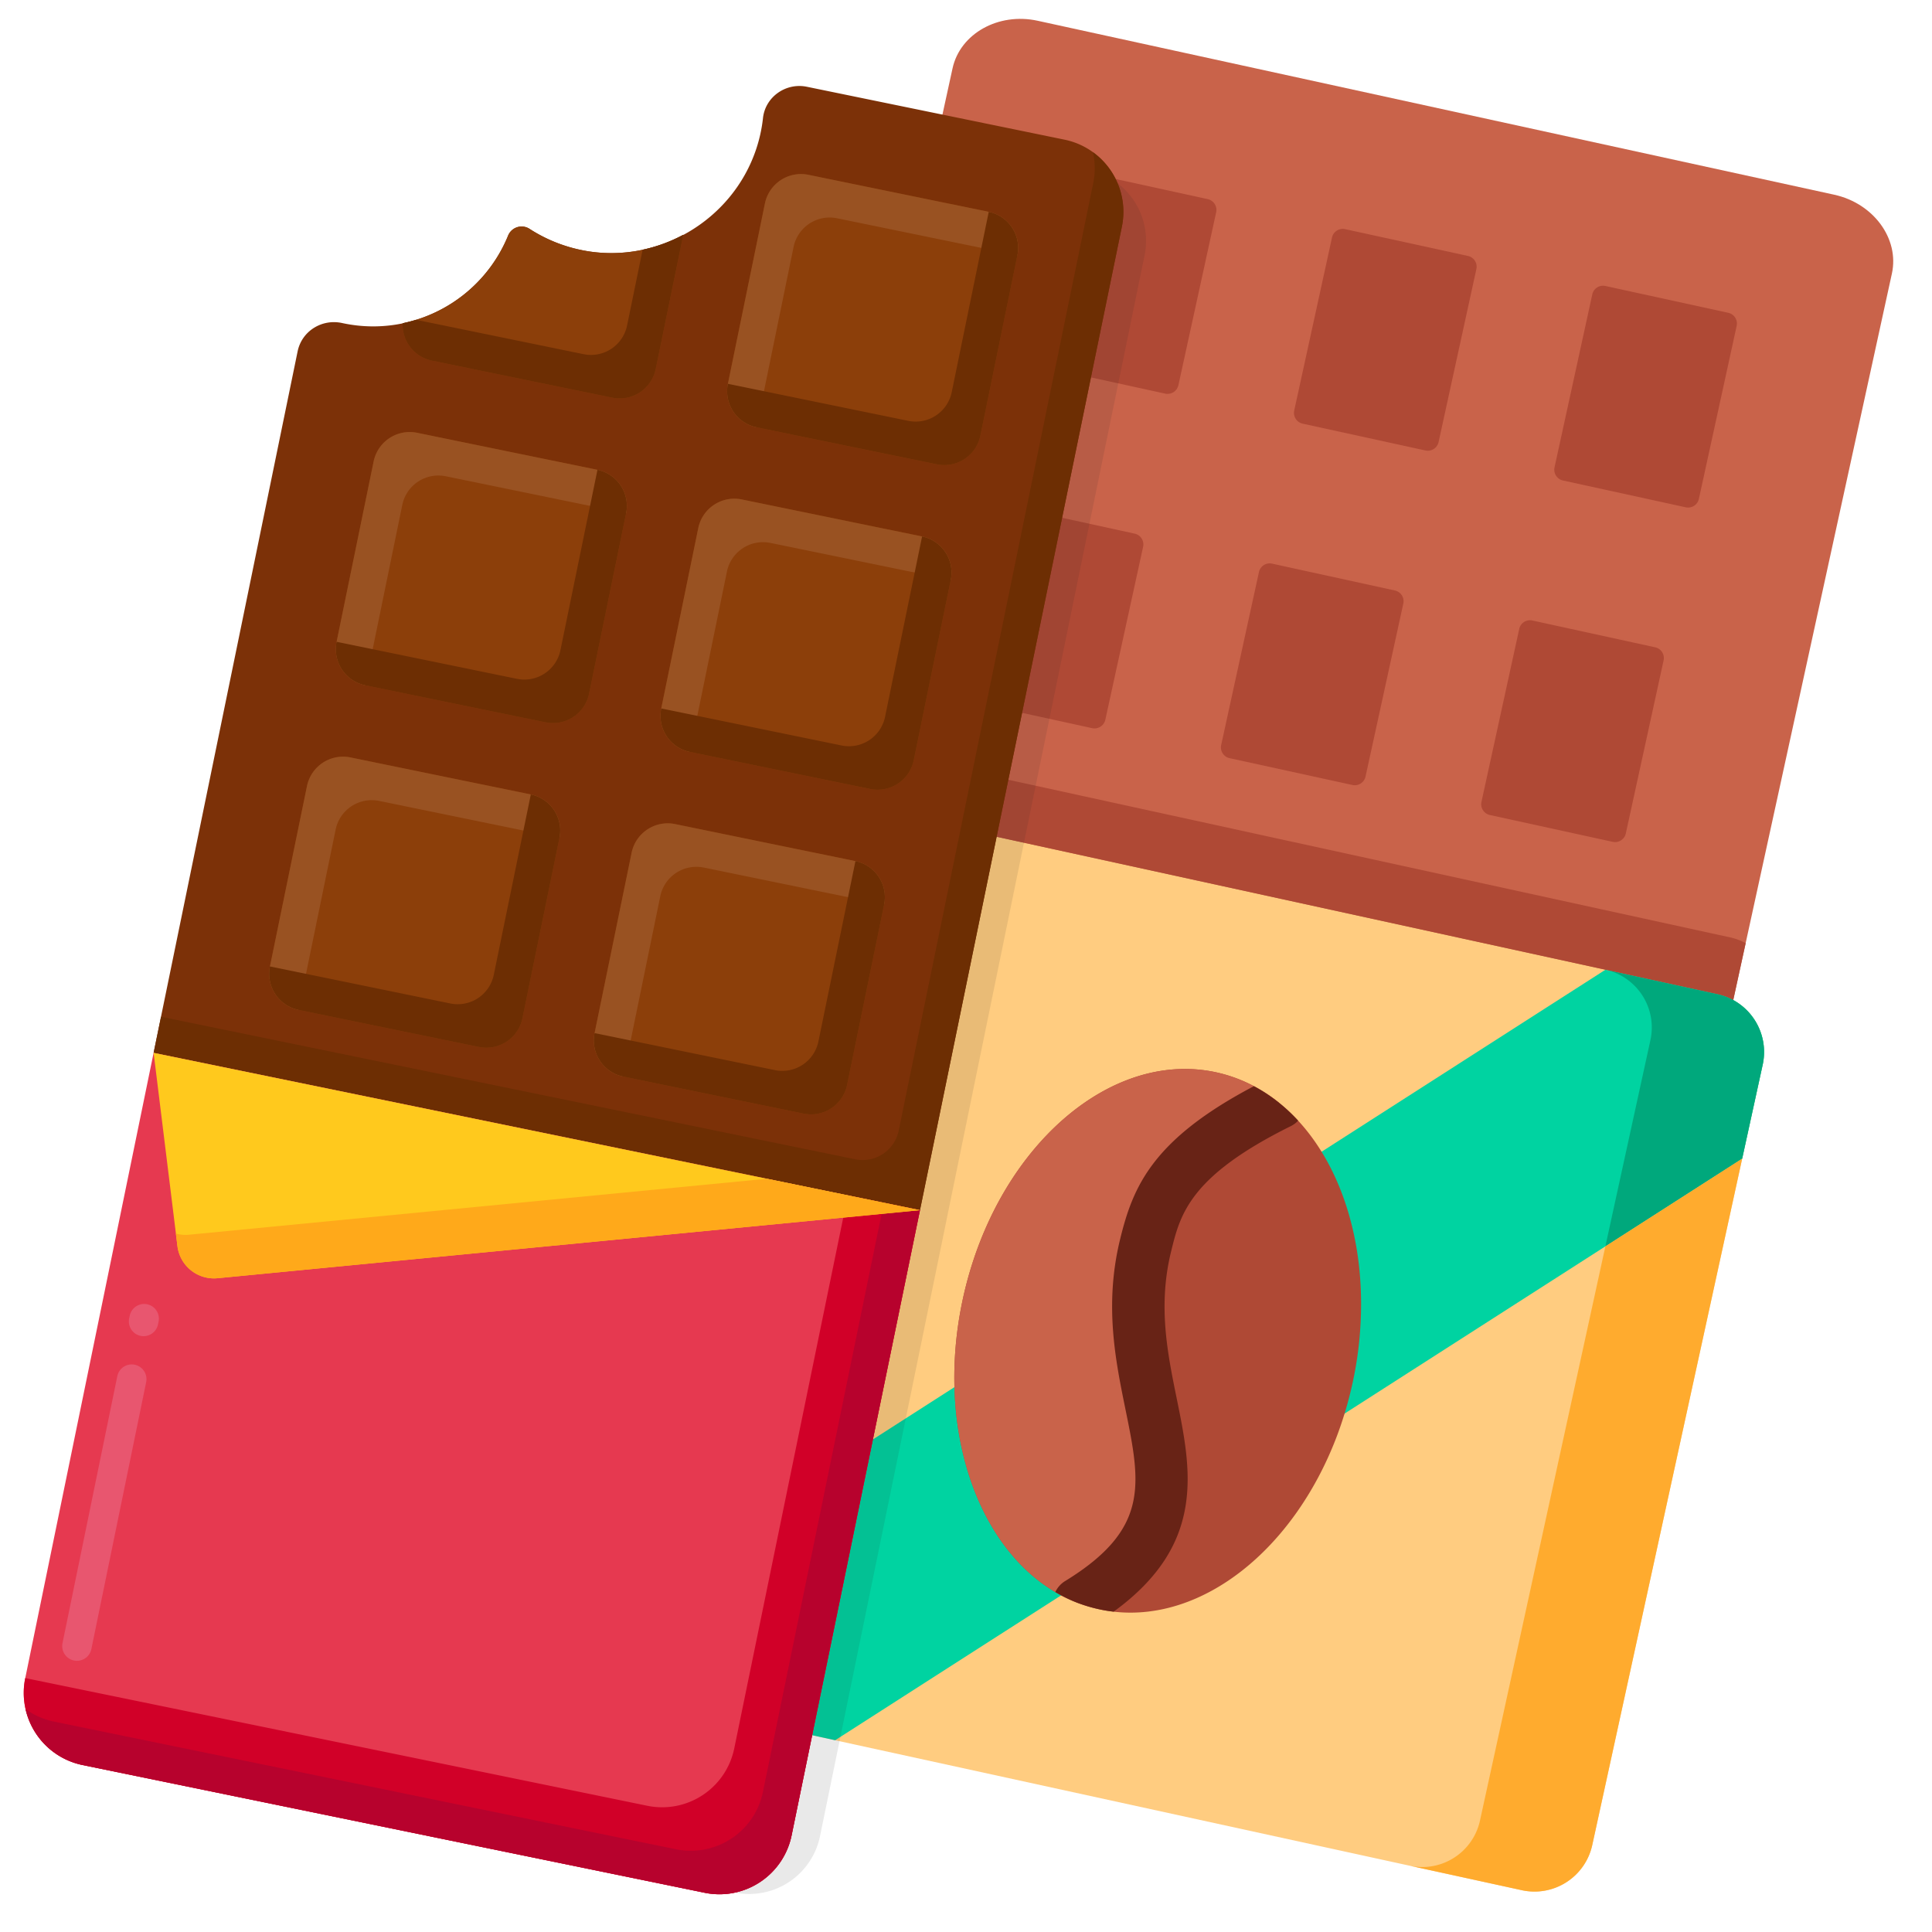
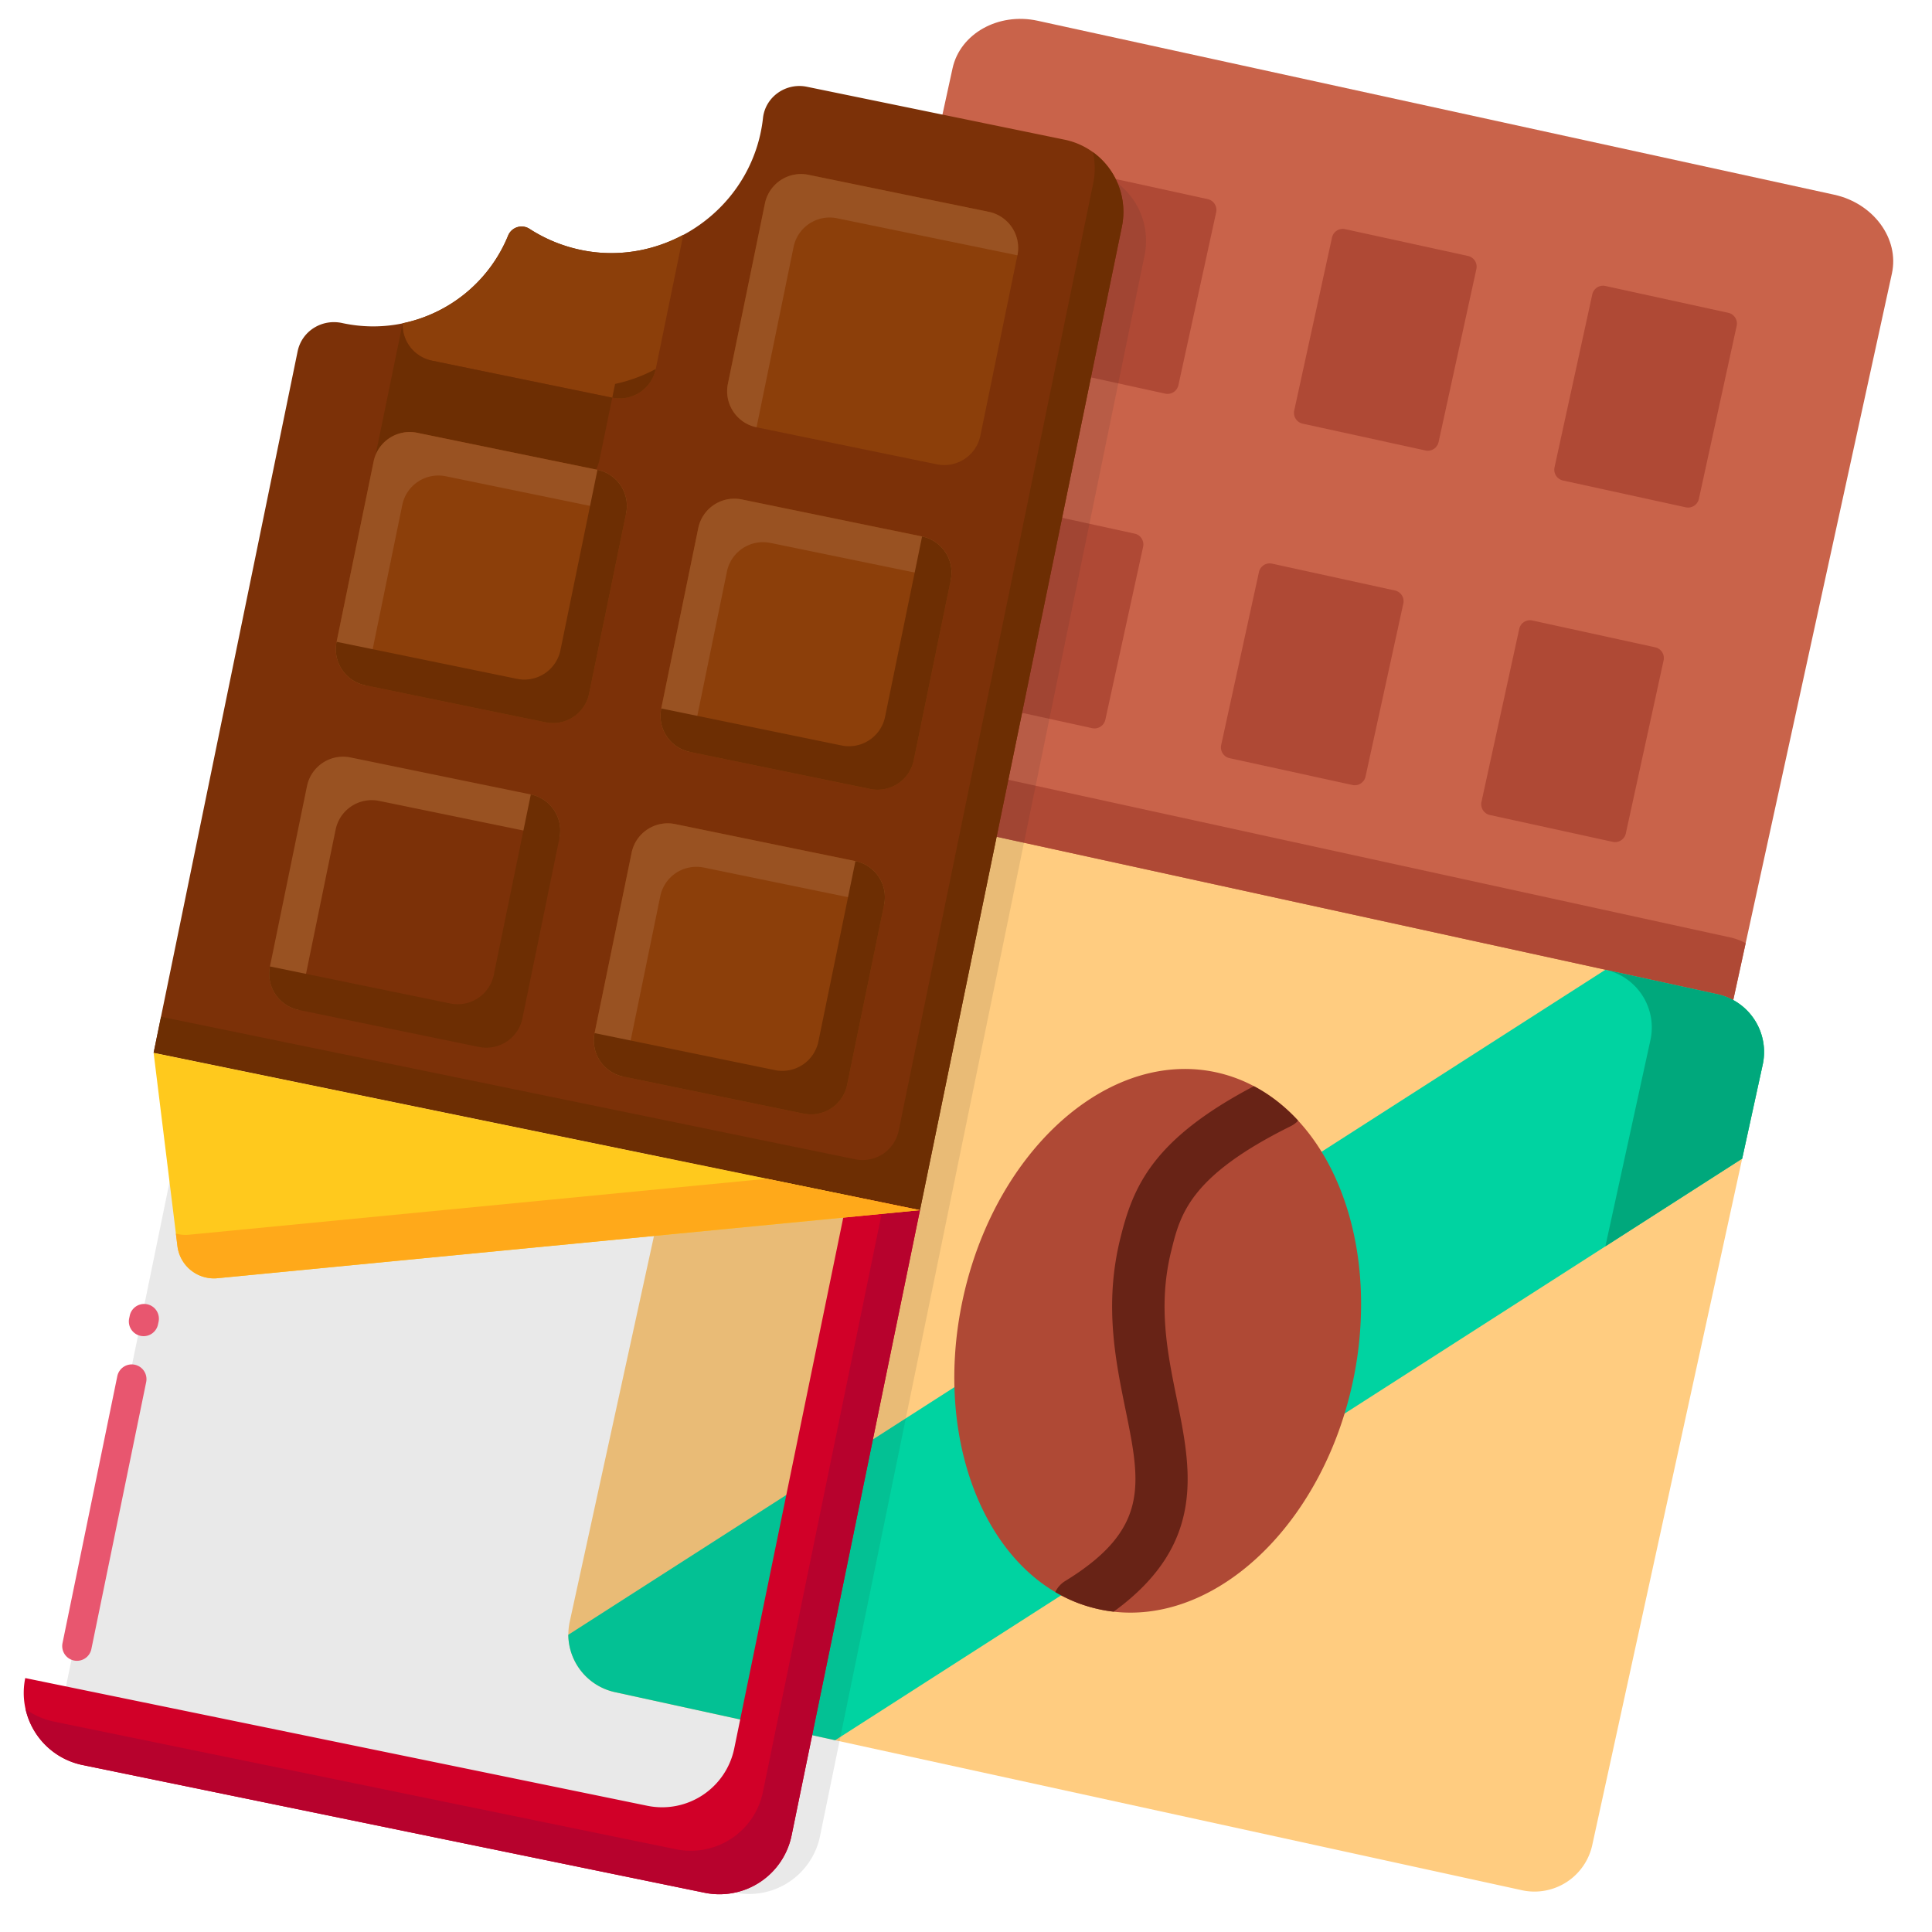
<svg xmlns="http://www.w3.org/2000/svg" fill-rule="evenodd" stroke-linejoin="round" stroke-miterlimit="2" clip-rule="evenodd" viewBox="0 0 120 120">
  <g>
    <path fill="#c9634a" d="m107.654 62.115 9.856-45.127c.471-2.159-1.142-4.36-3.582-4.894L64.454 1.29c-2.44-.533-4.818.797-5.29 2.955L49.31 49.373c.336-.02 24.456 17.192 24.456 17.192s33.593-4.609 33.89-4.45z" />
    <path fill="#ffcc80" d="m38.182 105.1 56.354 12.307a3.674 3.674 0 0 0 4.36-2.797l10.592-48.497a3.674 3.674 0 0 0-2.798-4.36L50.336 49.447a3.674 3.674 0 0 0-4.36 2.797l-10.592 48.496a3.674 3.674 0 0 0 2.798 4.36z" />
    <path fill="#00d3a1" d="m71.07 95.78 37.14-23.816 1.278-5.85a3.68 3.68 0 0 0-1.834-4 3.733 3.733 0 0 0-.964-.36l-6.974-1.522-31.443 20.16-32.975 21.147a3.684 3.684 0 0 0 2.884 3.56l13.692 2.99z" />
    <g fill="#af4935">
      <path d="M107.461 58.223 51.107 45.916c-.345-.075-.69-.1-1.027-.074l-.77 3.53c.335-.02.68 0 1.026.075l56.354 12.308c.346.075.668.201.965.36l.771-3.53a3.515 3.515 0 0 0-.965-.362zM68.654 44.707l2.347-10.747a.686.686 0 0 0-.522-.814l-7.637-1.668a.686.686 0 0 0-.814.522l-2.347 10.746a.69.69 0 0 0 .523.814l7.636 1.668a.69.69 0 0 0 .814-.521zM84.815 48.236l2.347-10.747a.682.682 0 0 0-.522-.813l-7.63-1.667a.683.683 0 0 0-.814.522l-2.347 10.746a.687.687 0 0 0 .522.814l7.63 1.666c.37.081.735-.158.814-.52zM100.982 51.767l2.347-10.747a.682.682 0 0 0-.522-.814l-7.63-1.666a.683.683 0 0 0-.814.522l-2.347 10.746a.687.687 0 0 0 .522.814l7.63 1.666c.37.081.735-.158.814-.52zM105.52 30.989l2.347-10.746a.682.682 0 0 0-.522-.814l-7.63-1.666a.683.683 0 0 0-.815.522L96.554 29.03a.687.687 0 0 0 .522.814l7.63 1.666c.37.08.735-.158.814-.522zM89.353 27.458 91.7 16.712a.682.682 0 0 0-.522-.814l-7.63-1.666a.683.683 0 0 0-.815.522L80.386 25.5a.687.687 0 0 0 .523.814l7.63 1.666c.37.081.734-.158.814-.522zM73.192 23.929l2.347-10.746a.687.687 0 0 0-.522-.814L67.38 10.7a.687.687 0 0 0-.814.522l-2.347 10.746a.69.69 0 0 0 .522.814l7.637 1.668a.69.69 0 0 0 .814-.522z" />
    </g>
    <path fill="#00a87c" d="m108.21 71.964 1.278-5.85a3.68 3.68 0 0 0-1.834-4 3.733 3.733 0 0 0-.964-.36l-6.974-1.522a3.673 3.673 0 0 1 2.797 4.36l-2.8 12.82z" />
-     <path fill="#ffab2e" d="m98.896 114.61 9.314-42.646-8.497 5.449-7.79 35.674a3.674 3.674 0 0 1-4.361 2.796l6.974 1.524a3.674 3.674 0 0 0 4.36-2.797z" />
    <path fill="#af4935" d="M84.006 85.921A23.596 23.596 0 0 1 83 89.295c-2.66 6.933-8.284 11.446-13.83 10.809a9.192 9.192 0 0 1-2.158-.516 9.19 9.19 0 0 1-1.465-.701c-4.199-2.475-6.648-8.248-6.226-14.764.073-1.138.236-2.308.493-3.485.32-1.466.767-2.857 1.32-4.152 2.923-6.862 8.799-11.106 14.414-9.88a9.17 9.17 0 0 1 2.333.858 9.84 9.84 0 0 1 1.56 1.028c.418.336.815.707 1.188 1.113 2.578 2.792 4.037 7.15 3.902 11.99a22.933 22.933 0 0 1-.525 4.326z" />
-     <path fill="#c9634a" d="M61.132 76.484c-.552 1.298-.999 2.687-1.32 4.155a23.466 23.466 0 0 0-.491 3.484c-.468 7.24 2.608 13.56 7.691 15.463 6.418-3.94 5.384-7.934 4.396-12.823-.497-2.451-.986-5.139-.51-8.146.069-.429.157-.86.265-1.298.665-2.703 1.542-5.486 8.278-8.826-1.144-.918-2.45-1.573-3.894-1.888-5.614-1.226-11.491 3.02-14.415 9.88z" />
    <path fill="#682316" fill-rule="nonzero" d="M80.629 69.605c-.128.14-.284.258-.464.346-6.278 3.112-6.86 5.474-7.42 7.758-.835 3.373-.235 6.317.344 9.16.906 4.45 1.844 9.044-3.918 13.234a8.54 8.54 0 0 1-.906-.15 9.36 9.36 0 0 1-1.253-.365 9.19 9.19 0 0 1-1.465-.701 1.59 1.59 0 0 1 .616-.688c5.257-3.227 4.686-6.03 3.738-10.679-.622-3.05-1.326-6.505-.319-10.59.79-3.206 1.978-6.145 8.3-9.466a9.787 9.787 0 0 1 1.559 1.028c.418.336.815.707 1.188 1.113z" />
  </g>
  <g fill-rule="nonzero">
    <path fill="#262626" fill-opacity=".1" d="M67.592 10.552 51.864 7.323c-1.28-.263-2.537.614-2.679 1.913a9.077 9.077 0 0 1-.426 1.926c-1.469 4.344-6.018 7.013-10.522 6.153a9.256 9.256 0 0 1-3.304-1.322.889.889 0 0 0-1.304.414c-1.585 3.894-5.76 6.234-10.027 5.358l-.102-.021c-1.24-.27-2.463.492-2.717 1.732l-8.79 42.81 46.773 9.603 12.325-60.03a4.495 4.495 0 0 0-3.5-5.307z" />
    <path fill="#262626" fill-opacity=".1" d="m58.768 75.888-46.773-9.603-7.834 38.16a4.495 4.495 0 0 0 3.499 5.307l37.966 7.795a4.495 4.495 0 0 0 5.307-3.5z" />
    <g>
      <path fill="#7c3108" d="M66.121 8.675 50.116 5.389c-1.302-.268-2.582.625-2.726 1.947a9.238 9.238 0 0 1-.434 1.96c-1.495 4.42-6.124 7.137-10.708 6.262a9.42 9.42 0 0 1-3.362-1.346.905.905 0 0 0-1.327.422c-1.614 3.963-5.862 6.343-10.205 5.452l-.104-.022c-1.26-.274-2.506.501-2.765 1.764L9.54 65.395l47.6 9.772 12.542-61.091a4.574 4.574 0 0 0-3.56-5.401z" />
      <path fill="#6d2e03" d="M67.882 9.452c.138.615.155 1.266.02 1.923L55.82 70.225a2.287 2.287 0 0 1-2.7 1.78l-43.118-8.852-.46 2.24 47.6 9.773 12.541-61.09a4.575 4.575 0 0 0-1.801-4.624z" />
-       <path fill="#e63950" d="m57.141 75.166-47.6-9.772-7.972 38.834a4.574 4.574 0 0 0 3.56 5.401l38.638 7.933A4.574 4.574 0 0 0 49.168 114z" />
      <path fill="#e8566f" d="M4.595 103.137a.915.915 0 0 1-.712-1.08l3.403-16.58a.915.915 0 0 1 1.793.369l-3.404 16.58a.915.915 0 0 1-1.08.711zm4.14-20.164a.915.915 0 0 1-.713-1.08l.04-.19a.915.915 0 0 1 1.792.369l-.04.189a.915.915 0 0 1-1.08.712z" />
      <path fill="#d10028" d="M52.66 74.246 45.605 108.6a4.574 4.574 0 0 1-5.4 3.56l-38.637-7.932a4.574 4.574 0 0 0 3.56 5.401l38.638 7.933A4.574 4.574 0 0 0 49.168 114l7.973-38.835z" />
      <path fill="#b7022d" d="M54.9 74.706 47.387 111.3a4.574 4.574 0 0 1-5.401 3.561L3.349 106.93a4.547 4.547 0 0 1-1.76-.778 4.573 4.573 0 0 0 3.54 3.478l38.638 7.933A4.574 4.574 0 0 0 49.168 114l7.973-38.835z" />
      <path fill="#ffc91d" d="M57.14 75.166 9.542 65.394l1.479 12a2.287 2.287 0 0 0 2.49 1.998z" />
      <path fill="#ffa91a" d="M47.633 73.214 11.73 76.692a2.277 2.277 0 0 1-.806-.072l.096.776a2.286 2.286 0 0 0 2.49 1.996l43.63-4.226z" />
      <path fill="#8c3f0a" d="m26.827 22.4 11.202 2.3a2.288 2.288 0 0 0 2.7-1.78l1.712-8.338c-1.851.993-4.025 1.39-6.193.976a9.424 9.424 0 0 1-3.362-1.346.905.905 0 0 0-1.327.422 9.068 9.068 0 0 1-6.551 5.443 2.282 2.282 0 0 0 1.819 2.323z" />
-       <path fill="#6d2e03" d="M25.008 20.077a2.283 2.283 0 0 0 1.819 2.323l11.202 2.3a2.288 2.288 0 0 0 2.7-1.78l1.712-8.338a9.57 9.57 0 0 1-2.525.926l-.967 4.71a2.288 2.288 0 0 1-2.7 1.781l-10.407-2.136a9.123 9.123 0 0 1-.834.214z" />
+       <path fill="#6d2e03" d="M25.008 20.077a2.283 2.283 0 0 0 1.819 2.323l11.202 2.3a2.288 2.288 0 0 0 2.7-1.78a9.57 9.57 0 0 1-2.525.926l-.967 4.71a2.288 2.288 0 0 1-2.7 1.781l-10.407-2.136a9.123 9.123 0 0 1-.834.214z" />
      <path fill="#8c3f0a" d="m58.193 28.84-11.202-2.3a2.288 2.288 0 0 1-1.78-2.7l2.3-11.203a2.288 2.288 0 0 1 2.7-1.78l11.202 2.3a2.288 2.288 0 0 1 1.78 2.7l-2.3 11.202a2.288 2.288 0 0 1-2.7 1.78z" />
      <path fill="#995222" d="m51.991 13.557 11.203 2.3a2.288 2.288 0 0 0-1.78-2.7l-11.203-2.3a2.288 2.288 0 0 0-2.7 1.78l-2.3 11.202a2.288 2.288 0 0 0 1.78 2.7l2.3-11.202a2.288 2.288 0 0 1 2.7-1.78z" />
-       <path fill="#6d2e03" d="m61.413 13.156-2.3 11.203a2.288 2.288 0 0 1-2.7 1.78l-11.203-2.3a2.288 2.288 0 0 0 1.78 2.7l11.203 2.3a2.288 2.288 0 0 0 2.7-1.78l2.3-11.202a2.288 2.288 0 0 0-1.78-2.7z" />
-       <path fill="#8c3f0a" d="m29.75 65.028-11.203-2.3a2.288 2.288 0 0 1-1.78-2.7l2.3-11.203a2.288 2.288 0 0 1 2.7-1.78l11.202 2.3a2.288 2.288 0 0 1 1.78 2.7l-2.3 11.203a2.288 2.288 0 0 1-2.7 1.78z" />
      <path fill="#995222" d="m23.547 49.745 11.203 2.3a2.288 2.288 0 0 0-1.78-2.7l-11.203-2.3a2.288 2.288 0 0 0-2.7 1.78l-2.3 11.203a2.288 2.288 0 0 0 1.78 2.7l2.3-11.202a2.288 2.288 0 0 1 2.7-1.78z" />
      <path fill="#6d2e03" d="m32.97 49.345-2.3 11.202a2.288 2.288 0 0 1-2.701 1.78l-11.202-2.3a2.288 2.288 0 0 0 1.78 2.701l11.202 2.3a2.288 2.288 0 0 0 2.7-1.78l2.3-11.203a2.288 2.288 0 0 0-1.78-2.7z" />
      <path fill="#8c3f0a" d="m49.914 69.168-11.203-2.3a2.288 2.288 0 0 1-1.78-2.7l2.3-11.203a2.288 2.288 0 0 1 2.7-1.78l11.202 2.3a2.288 2.288 0 0 1 1.78 2.7l-2.299 11.203a2.288 2.288 0 0 1-2.7 1.78z" />
      <path fill="#995222" d="m43.712 53.885 11.202 2.3a2.288 2.288 0 0 0-1.78-2.7l-11.203-2.3a2.288 2.288 0 0 0-2.7 1.78l-2.3 11.203a2.288 2.288 0 0 0 1.78 2.7l2.3-11.202a2.288 2.288 0 0 1 2.7-1.78z" />
      <path fill="#6d2e03" d="m53.133 53.485-2.3 11.202a2.288 2.288 0 0 1-2.7 1.78l-11.202-2.3a2.288 2.288 0 0 0 1.78 2.701l11.203 2.3a2.288 2.288 0 0 0 2.7-1.78l2.3-11.203a2.288 2.288 0 0 0-1.78-2.7z" />
      <path fill="#8c3f0a" d="m33.89 44.864-11.203-2.3a2.288 2.288 0 0 1-1.78-2.7l2.3-11.203a2.288 2.288 0 0 1 2.7-1.78l11.202 2.3a2.288 2.288 0 0 1 1.78 2.7l-2.3 11.202a2.288 2.288 0 0 1-2.7 1.781z" />
      <path fill="#995222" d="m27.687 29.581 11.203 2.3a2.288 2.288 0 0 0-1.78-2.7l-11.203-2.3a2.288 2.288 0 0 0-2.7 1.78l-2.3 11.203a2.288 2.288 0 0 0 1.78 2.7l2.3-11.202a2.288 2.288 0 0 1 2.7-1.78z" />
      <path fill="#6d2e03" d="m37.11 29.18-2.3 11.203a2.288 2.288 0 0 1-2.701 1.78l-11.203-2.3a2.288 2.288 0 0 0 1.78 2.701l11.203 2.3a2.288 2.288 0 0 0 2.7-1.78l2.3-11.203a2.288 2.288 0 0 0-1.78-2.7z" />
      <path fill="#8c3f0a" d="m54.053 49.004-11.202-2.3a2.288 2.288 0 0 1-1.78-2.7l2.3-11.203a2.288 2.288 0 0 1 2.7-1.78l11.202 2.3a2.288 2.288 0 0 1 1.78 2.7l-2.3 11.202a2.288 2.288 0 0 1-2.7 1.78z" />
      <path fill="#995222" d="m47.851 33.721 11.203 2.3a2.288 2.288 0 0 0-1.78-2.7l-11.203-2.3a2.288 2.288 0 0 0-2.7 1.78l-2.3 11.202a2.288 2.288 0 0 0 1.78 2.7l2.3-11.201a2.288 2.288 0 0 1 2.7-1.78z" />
      <path fill="#6d2e03" d="m57.273 33.32-2.3 11.203a2.288 2.288 0 0 1-2.7 1.78l-11.202-2.3a2.288 2.288 0 0 0 1.78 2.7l11.202 2.3a2.288 2.288 0 0 0 2.7-1.78l2.3-11.202a2.288 2.288 0 0 0-1.78-2.7z" />
    </g>
  </g>
</svg>